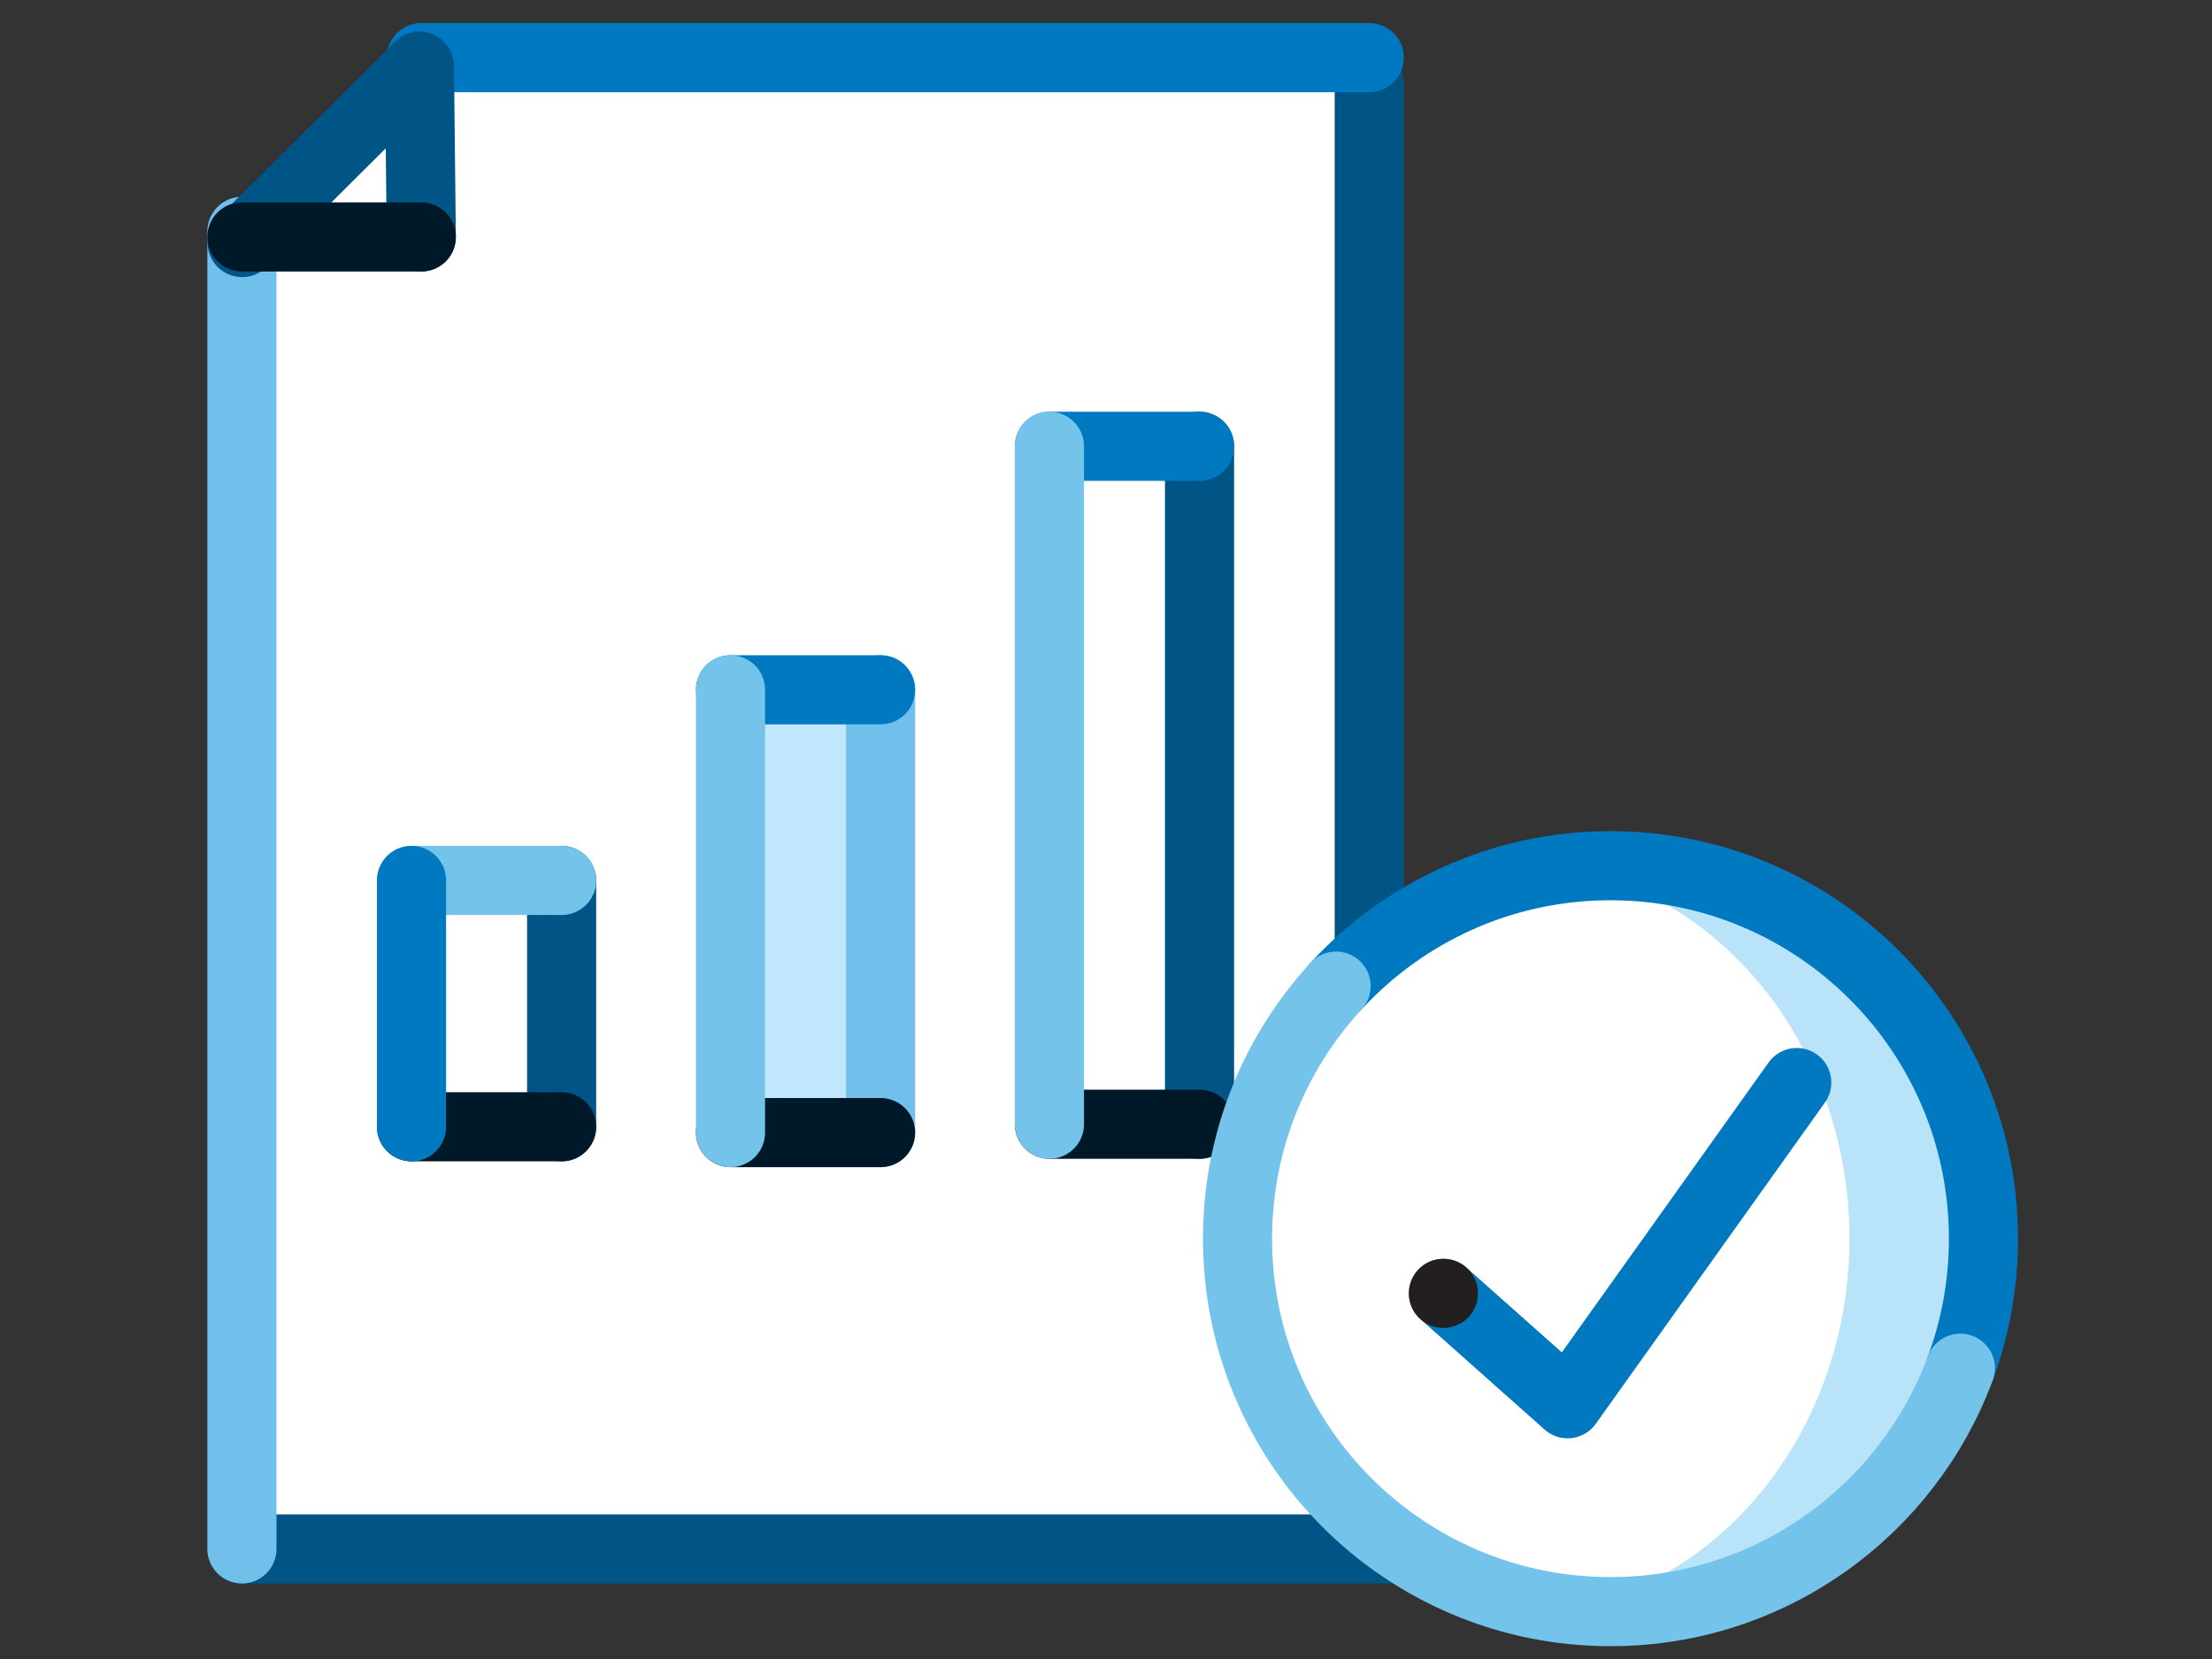
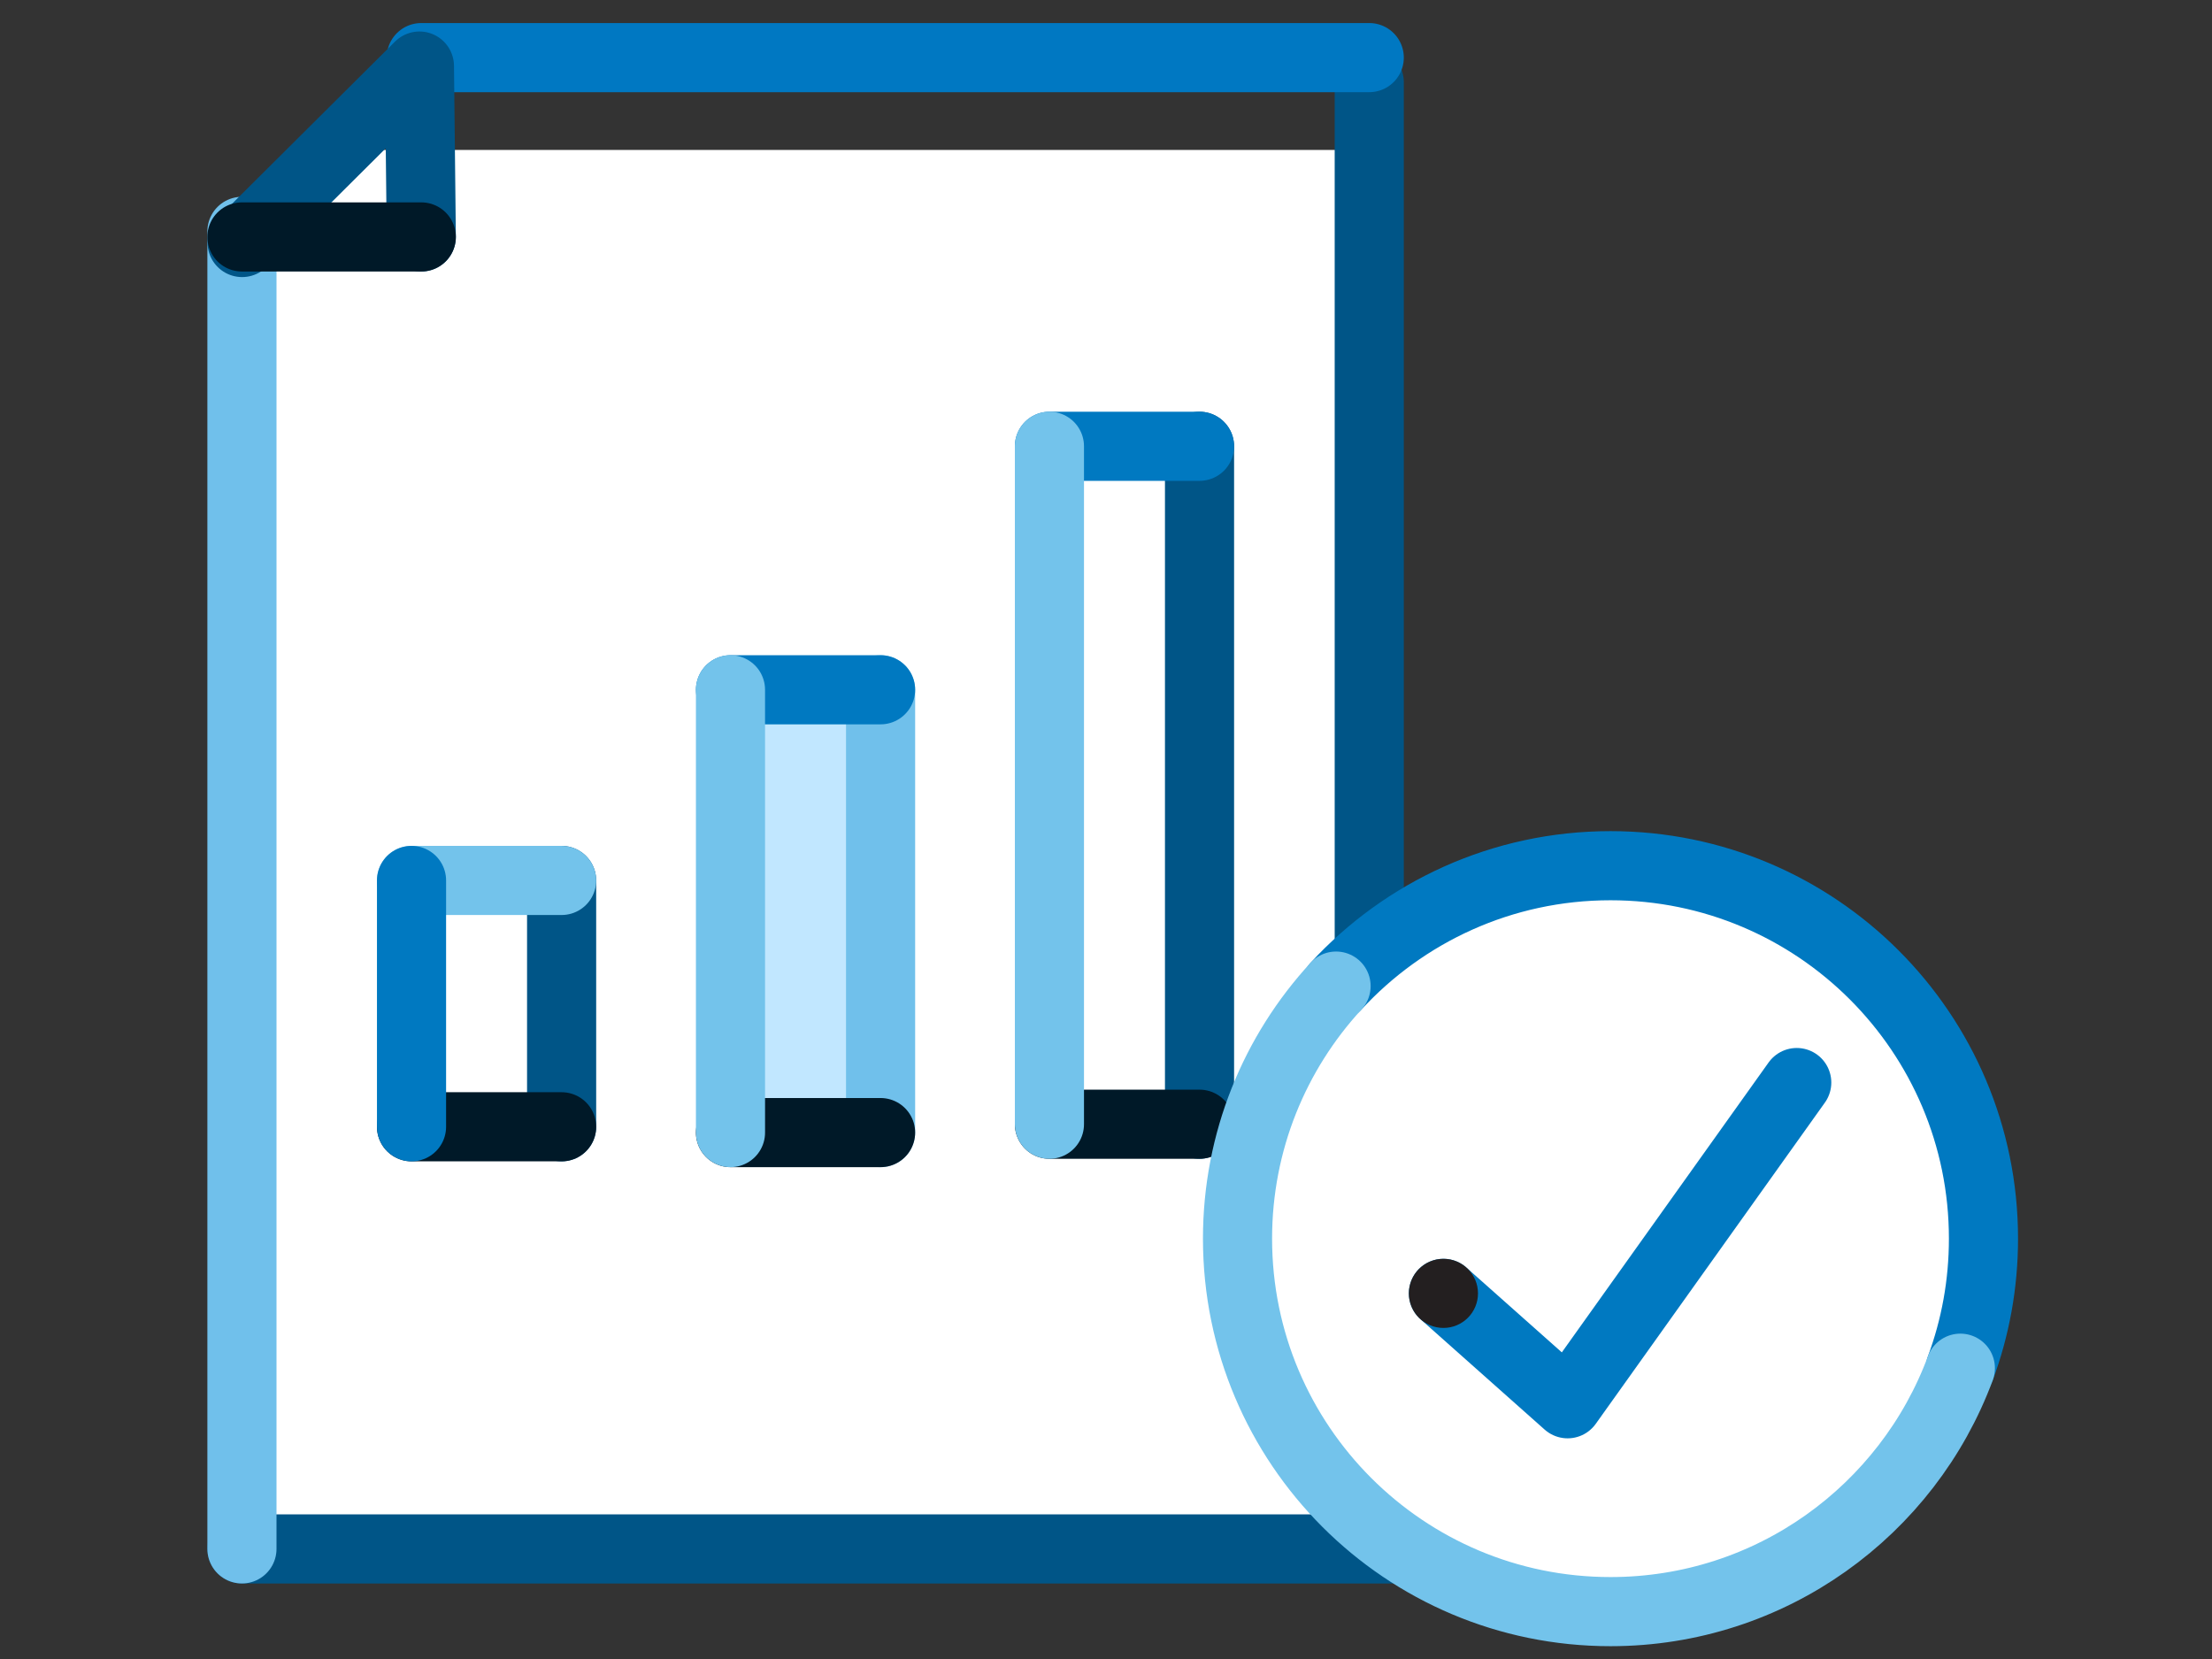
<svg xmlns="http://www.w3.org/2000/svg" width="96" height="72" viewBox="0 0 96 72" fill="none">
  <rect x="0" y="0" width="96" height="72" fill="#333333" stroke="none" />
-   <path fill-rule="evenodd" clip-rule="evenodd" d="M11.056 66.683V10.426L14.943 6.507L18.75 3.029H59.981V66.683H11.056Z" fill="white" />
+   <path fill-rule="evenodd" clip-rule="evenodd" d="M11.056 66.683V10.426L14.943 6.507H59.981V66.683H11.056Z" fill="white" />
  <path d="M59.425 3.568V67.222H10.5" stroke="#005587" stroke-width="3" stroke-linecap="round" />
  <path d="M10.5 10.041V67.222" stroke="#70C0EB" stroke-width="3" stroke-linecap="round" />
  <path d="M59.425 2.5H18.283" stroke="#0078C2" stroke-width="3" stroke-linecap="round" />
  <path d="M18.284 10.283L18.203 2.867L10.507 10.525" stroke="#005587" stroke-width="3" stroke-linecap="round" stroke-linejoin="round" />
  <path d="M18.284 10.283H10.499" stroke="#001928" stroke-width="3" stroke-linecap="round" stroke-linejoin="round" />
  <path d="M24.374 38.211V48.902" stroke="#005587" stroke-width="3" stroke-linecap="round" />
  <path d="M24.374 48.902H17.86" stroke="#001928" stroke-width="3" stroke-linecap="round" stroke-linejoin="round" />
  <path d="M17.86 38.211H24.374" stroke="#73C3EB" stroke-width="3" stroke-linecap="round" />
  <path d="M17.86 48.902V38.211" stroke="#0079C1" stroke-width="3" stroke-linecap="round" stroke-linejoin="round" />
  <path fill-rule="evenodd" clip-rule="evenodd" d="M30.889 48.673H37.403V30.415H30.889V48.673Z" fill="#C1E7FF" />
  <path d="M38.217 29.936V49.154" stroke="#70C0EB" stroke-width="3" stroke-linecap="round" />
  <path d="M38.217 49.154H31.703" stroke="#001928" stroke-width="3" stroke-linecap="round" stroke-linejoin="round" />
  <path d="M31.703 29.936H38.217" stroke="#0079C1" stroke-width="3" stroke-linecap="round" stroke-linejoin="round" />
  <path d="M31.703 49.154V29.936" stroke="#73C3EB" stroke-width="3" stroke-linecap="round" />
  <path fill-rule="evenodd" clip-rule="evenodd" d="M44.731 47.32H51.245V17.897H44.731V47.32Z" fill="white" />
  <path d="M52.059 19.368V48.791" stroke="#005587" stroke-width="3" stroke-linecap="round" />
  <path d="M52.059 48.791H45.545" stroke="#001928" stroke-width="3" stroke-linecap="round" stroke-linejoin="round" />
  <path d="M45.545 19.368H52.059" stroke="#0079C1" stroke-width="3" stroke-linecap="round" stroke-linejoin="round" />
  <path d="M45.545 48.791V19.368" stroke="#73C3EB" stroke-width="3" stroke-linecap="round" />
  <path fill-rule="evenodd" clip-rule="evenodd" d="M86.652 52.791C86.652 61.804 79.346 69.11 70.333 69.11C61.32 69.11 54.014 61.804 54.014 52.791C54.014 43.778 61.32 36.472 70.333 36.472C79.346 36.472 86.652 43.778 86.652 52.791Z" fill="white" />
-   <path fill-rule="evenodd" clip-rule="evenodd" d="M71.373 37.424C70.377 37.424 69.405 37.537 68.465 37.746C75.194 39.246 80.264 45.843 80.264 53.757C80.264 61.673 75.194 68.269 68.465 69.769C69.405 69.979 70.377 70.091 71.373 70.091C79.496 70.091 86.081 62.778 86.081 53.757C86.081 44.737 79.496 37.424 71.373 37.424Z" fill="#B9E3F9" />
  <path d="M57.985 42.796C60.943 39.584 65.184 37.571 69.895 37.571C78.835 37.571 86.082 44.818 86.082 53.757C86.082 55.734 85.728 57.628 85.079 59.379" stroke="#0079C1" stroke-width="3" stroke-linecap="round" stroke-linejoin="round" />
  <path d="M62.644 56.132L68.034 60.923L77.978 46.982" stroke="#0079C1" stroke-width="3" stroke-linecap="round" stroke-linejoin="round" />
  <path d="M85.079 59.379C82.794 65.547 76.858 69.944 69.895 69.944C60.955 69.944 53.708 62.697 53.708 53.757C53.708 49.529 55.329 45.679 57.985 42.796" stroke="#73C3EB" stroke-width="3" stroke-linecap="round" stroke-linejoin="round" />
  <path fill-rule="evenodd" clip-rule="evenodd" d="M64.144 56.132C64.144 56.96 63.473 57.632 62.644 57.632C61.815 57.632 61.144 56.96 61.144 56.132C61.144 55.303 61.815 54.632 62.644 54.632C63.473 54.632 64.144 55.303 64.144 56.132Z" fill="#231F20" />
</svg>